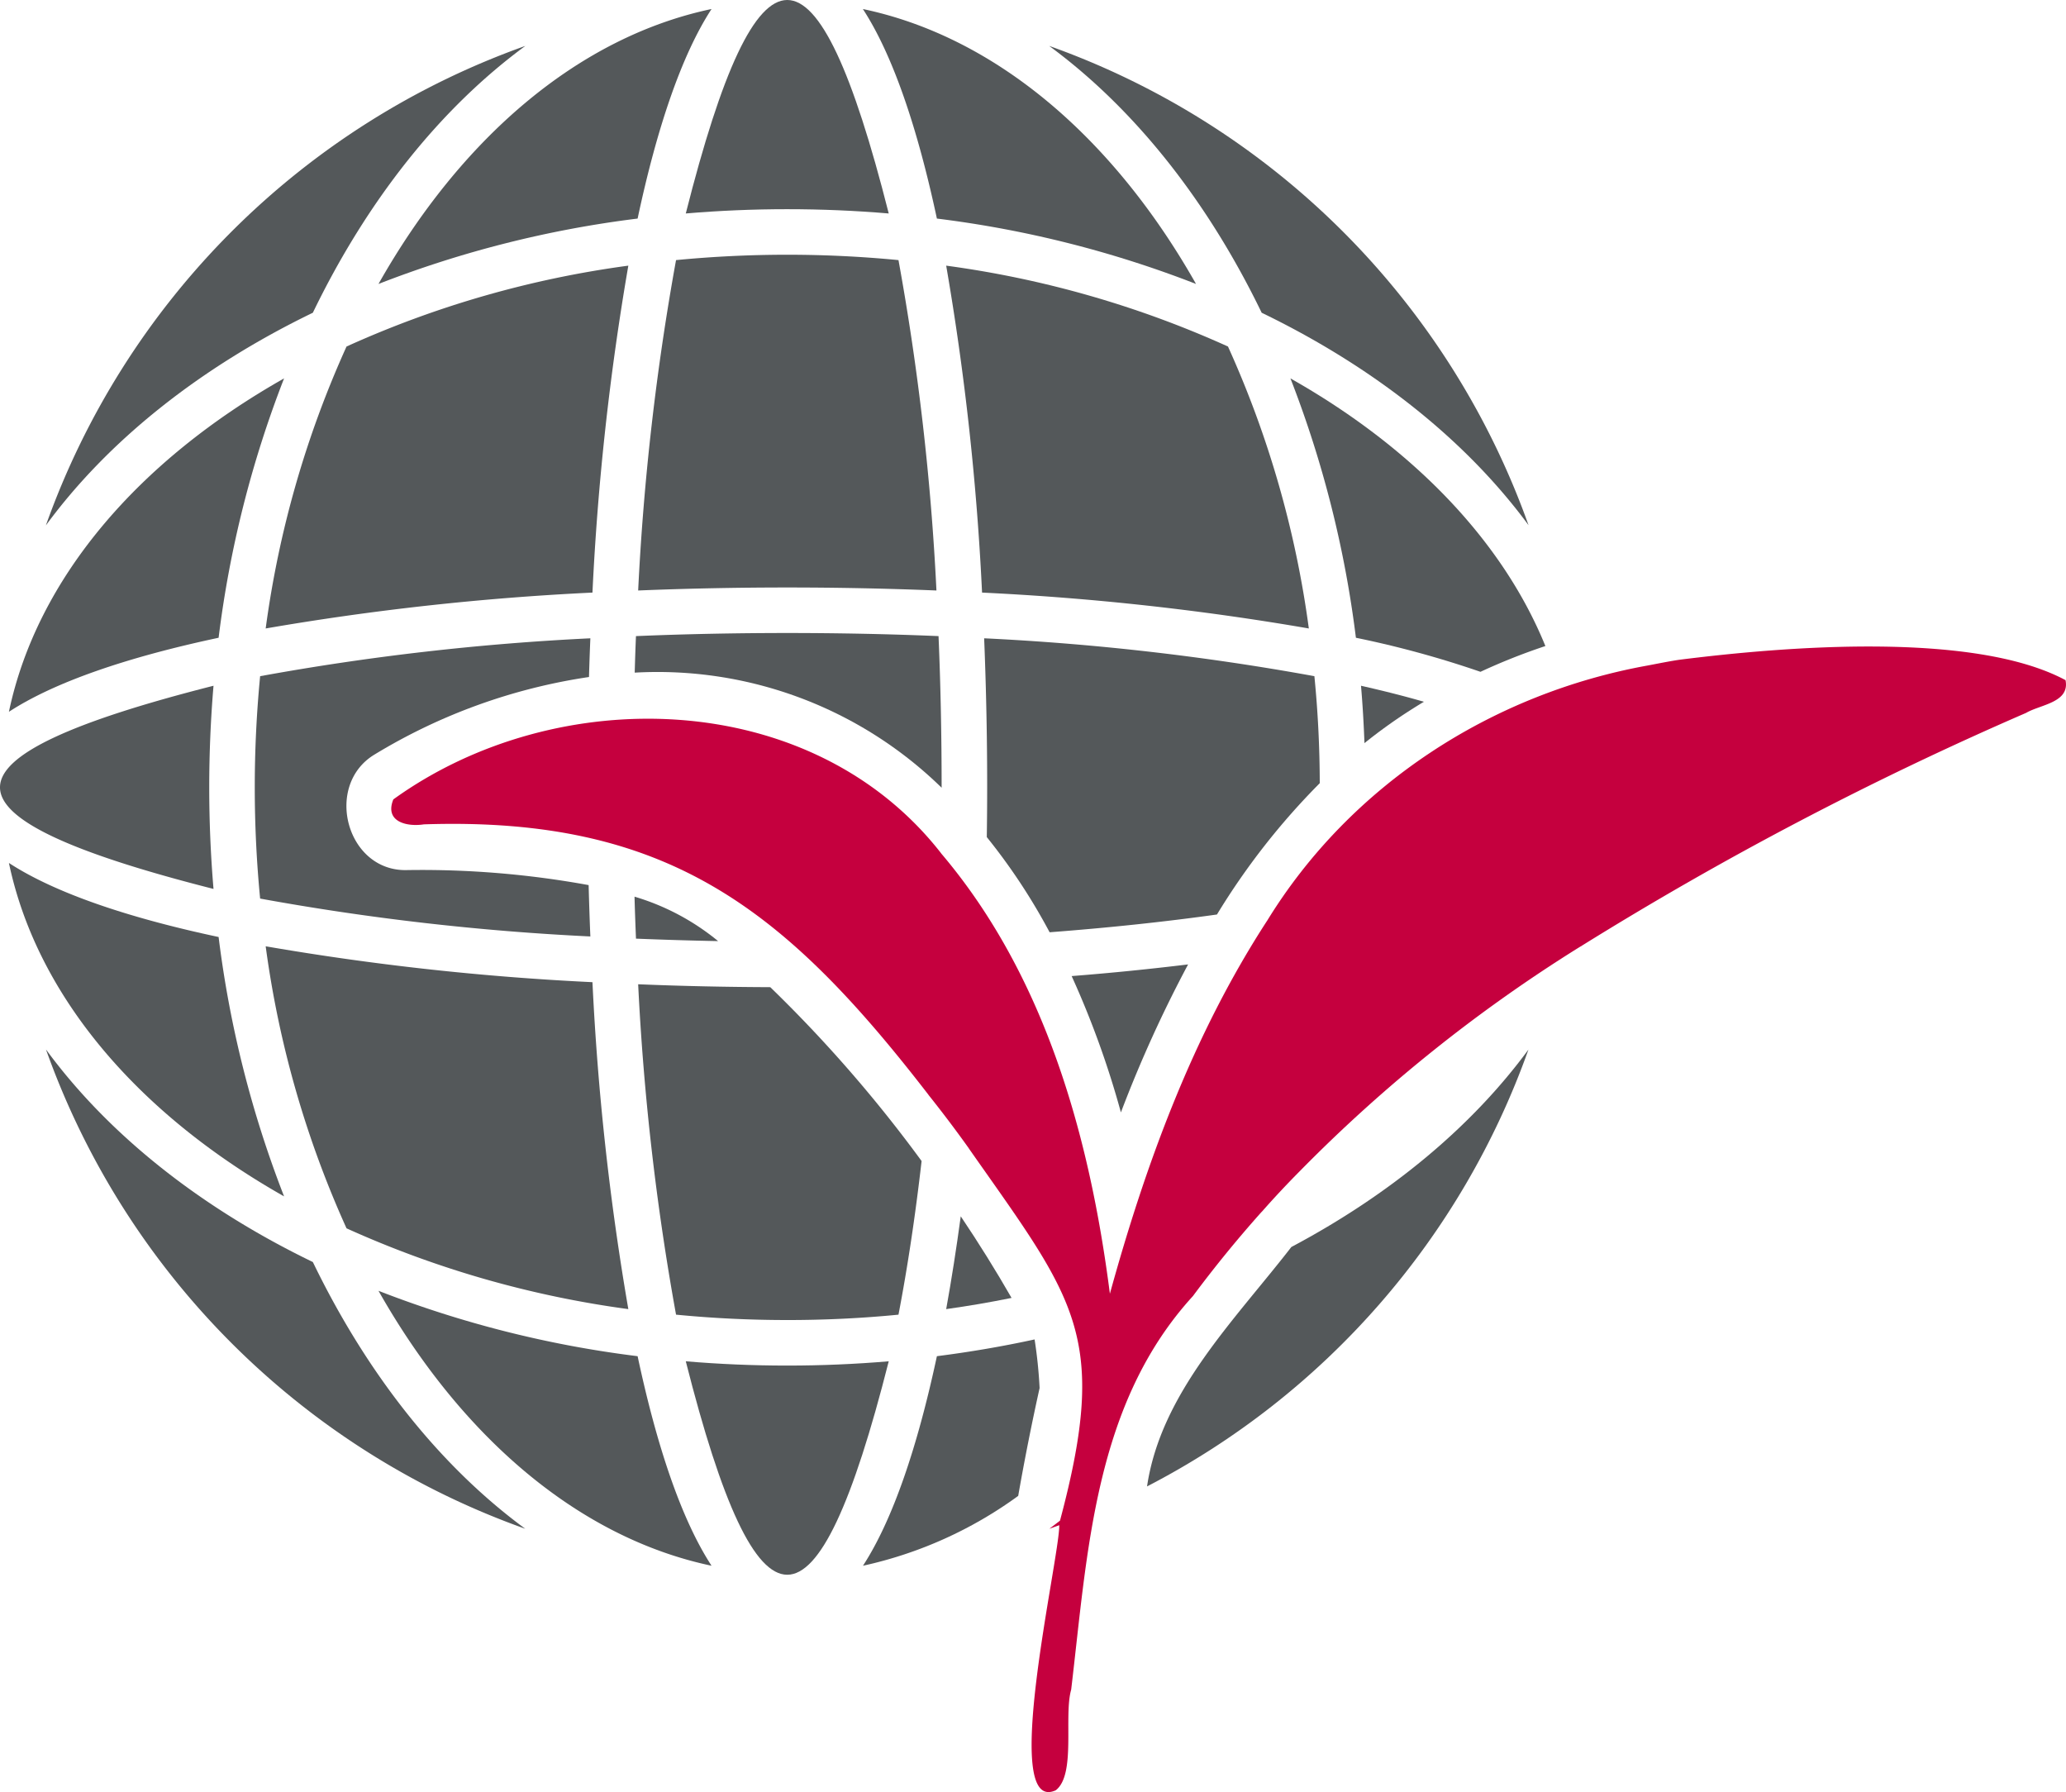
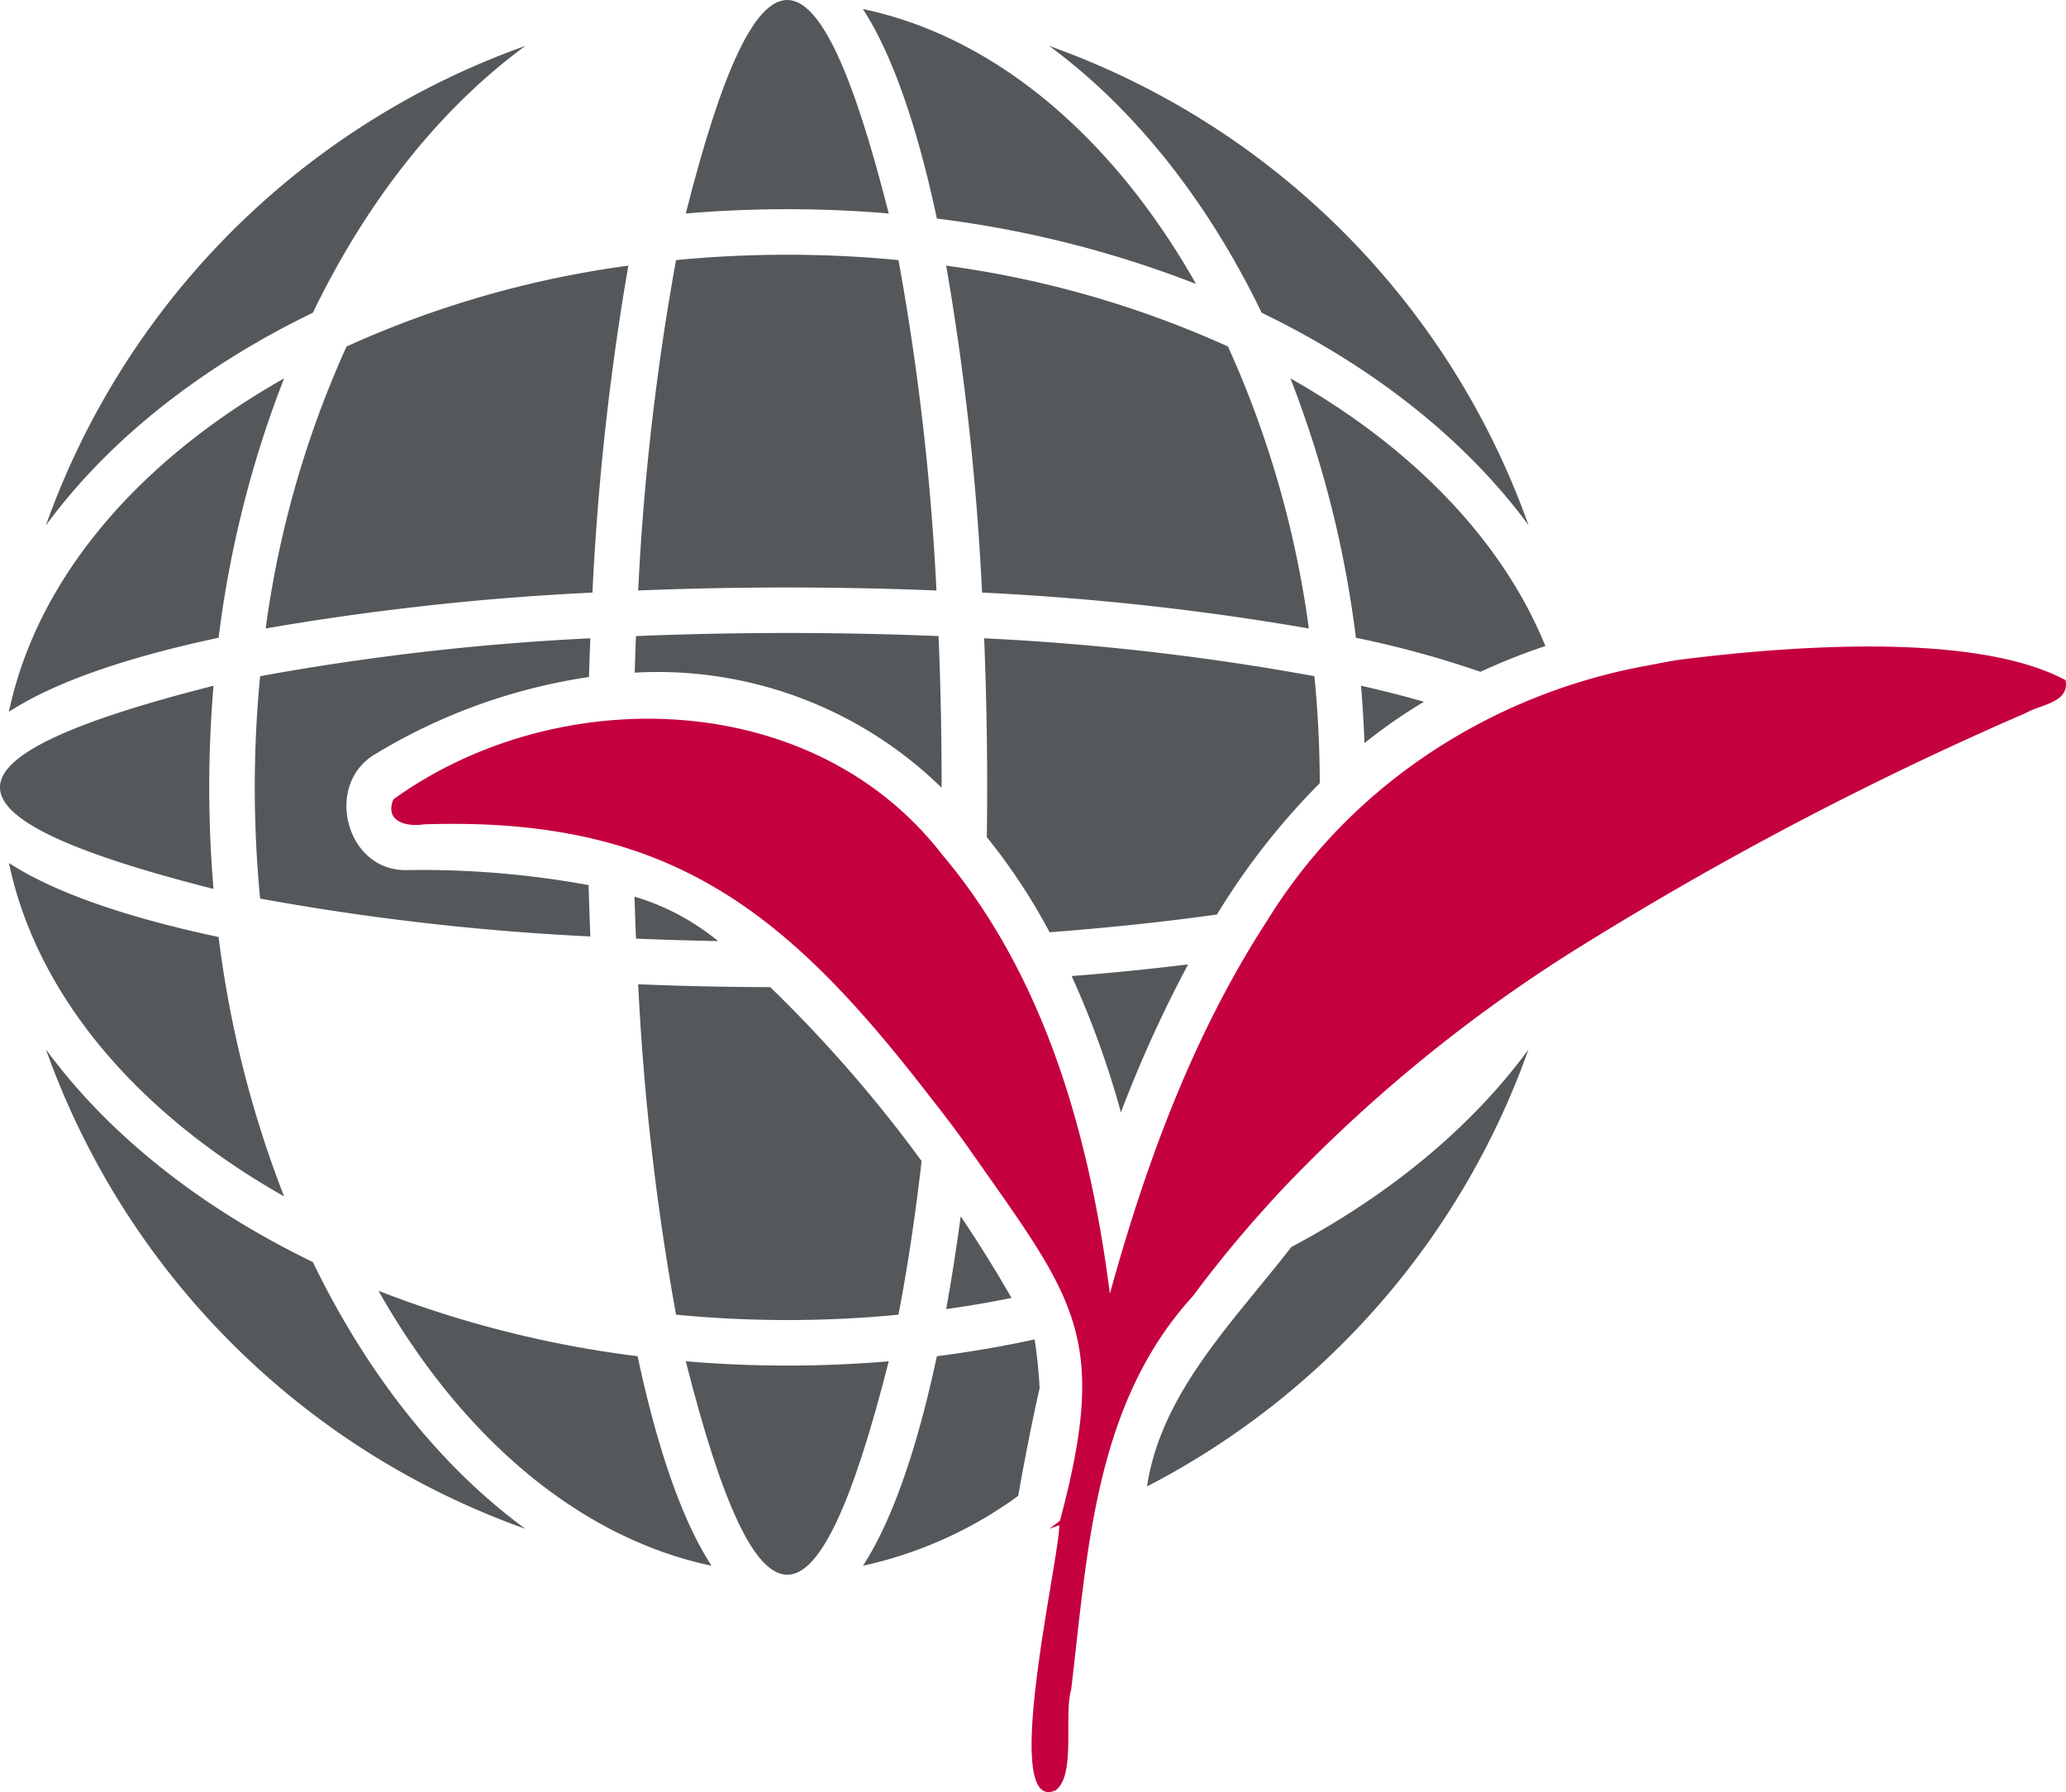
<svg xmlns="http://www.w3.org/2000/svg" width="226.91" height="196.784" viewBox="0 0 226.91 196.784">
  <path id="Pfad_122" data-name="Pfad 122" d="M141.83,136.931c-6.283,8.11-14.316,15.988-15.85,26.29a86.693,86.693,0,0,0,41.89-47.97c-6.25,8.51-15.19,15.92-26.04,21.68" fill="#54585a" />
  <path id="Pfad_123" data-name="Pfad 123" d="M123.11,122.151a139.3,139.3,0,0,1,7.38-16.25c-4.12.5-8.41.94-12.79,1.28a99.878,99.878,0,0,1,5.41,14.97" fill="#54585a" />
  <path id="Pfad_124" data-name="Pfad 124" d="M86.46,149.951c-3.77,0-7.49-.16-11.14-.47,7.915,31.244,14.368,31.261,22.29,0-3.65.31-7.38.47-11.15.47" fill="#54585a" />
  <path id="Pfad_125" data-name="Pfad 125" d="M69.69,98.461c.04,1.55.1,3.09.16,4.61q4.455.18,9.02.27a26.154,26.154,0,0,0-9.18-4.88" fill="#54585a" />
  <path id="Pfad_126" data-name="Pfad 126" d="M86.46,144.951q6.225,0,12.22-.59c1-5.2,1.85-10.86,2.54-16.87A149.5,149.5,0,0,0,84.6,108.4c-4.86-.02-9.71-.12-14.51-.32a279.65,279.65,0,0,0,4.16,36.28c3.99.39,8.07.59,12.21.59" fill="#54585a" />
  <path id="Pfad_127" data-name="Pfad 127" d="M103.92,143.751c2.43-.34,4.83-.75,7.18-1.23q-2.61-4.545-5.58-8.96c-.48,3.53-1.01,6.94-1.6,10.19" fill="#54585a" />
  <path id="Pfad_128" data-name="Pfad 128" d="M114.18,152.421a51.031,51.031,0,0,0-.55-5.34q-5.235,1.14-10.73,1.84c-2.12,9.91-4.83,17.95-8.12,23.01a45.416,45.416,0,0,0,17.05-7.67c.686-3.912,1.472-7.89,2.35-11.84" fill="#54585a" />
  <path id="Pfad_129" data-name="Pfad 129" d="M34.36,138.581c-12.33-5.96-22.44-13.98-29.31-23.34a86.724,86.724,0,0,0,52.64,52.63c-9.35-6.86-17.37-16.97-23.33-29.29" fill="#54585a" />
  <path id="Pfad_130" data-name="Pfad 130" d="M41.57,141.741c9.06,16.01,21.96,27.11,36.58,30.19-3.3-5.06-6.01-13.1-8.12-23.01a118.351,118.351,0,0,1-28.46-7.18" fill="#54585a" />
  <path id="Pfad_131" data-name="Pfad 131" d="M31.2,131.371a118.52,118.52,0,0,1-7.19-28.48c-9.92-2.11-17.97-4.83-23.03-8.13,3.08,14.64,14.2,27.55,30.22,36.61" fill="#54585a" />
-   <path id="Pfad_132" data-name="Pfad 132" d="M69.01,143.751a292.768,292.768,0,0,1-3.94-35.9,292.812,292.812,0,0,1-35.89-3.94,110.787,110.787,0,0,0,8.88,30.97,111.077,111.077,0,0,0,30.95,8.87" fill="#54585a" />
  <path id="Pfad_133" data-name="Pfad 133" d="M34.36,34.341c5.96-12.32,13.98-22.43,23.34-29.3A86.762,86.762,0,0,0,5.04,57.691c6.87-9.36,16.99-17.38,29.32-23.35" fill="#54585a" />
  <path id="Pfad_134" data-name="Pfad 134" d="M31.2,41.551C15.18,50.611,4.06,63.521.98,78.161c5.06-3.3,13.11-6.02,23.03-8.13a118.52,118.52,0,0,1,7.19-28.48" fill="#54585a" />
  <path id="Pfad_135" data-name="Pfad 135" d="M69.01,29.171a110.746,110.746,0,0,0-30.95,8.88,110.717,110.717,0,0,0-8.88,30.96,292.814,292.814,0,0,1,35.89-3.94,292.547,292.547,0,0,1,3.94-35.9" fill="#54585a" />
-   <path id="Pfad_136" data-name="Pfad 136" d="M41.57,31.181A118.351,118.351,0,0,1,70.03,24c2.11-9.91,4.82-17.95,8.12-23.01-14.63,3.08-27.53,14.18-36.58,30.19" fill="#54585a" />
  <path id="Pfad_137" data-name="Pfad 137" d="M86.46,22.971c3.77,0,7.5.16,11.15.47C89.7-7.8,83.236-7.829,75.32,23.441c3.65-.31,7.37-.47,11.14-.47" fill="#54585a" />
  <path id="Pfad_138" data-name="Pfad 138" d="M102.85,64.841a277.805,277.805,0,0,0-4.17-36.28,127.009,127.009,0,0,0-24.43,0,279.651,279.651,0,0,0-4.16,36.28c10.83-.44,21.925-.44,32.76,0" fill="#54585a" />
  <path id="Pfad_139" data-name="Pfad 139" d="M131.36,31.181C122.3,15.171,109.4,4.061,94.77.991c3.3,5.06,6.01,13.1,8.13,23.01a118.351,118.351,0,0,1,28.46,7.18" fill="#54585a" />
  <path id="Pfad_140" data-name="Pfad 140" d="M138.57,34.341c12.32,5.96,22.43,13.98,29.31,23.33a86.764,86.764,0,0,0-52.65-52.63c9.35,6.87,17.38,16.98,23.34,29.3" fill="#54585a" />
  <path id="Pfad_141" data-name="Pfad 141" d="M103.92,29.171a292.547,292.547,0,0,1,3.94,35.9,292.814,292.814,0,0,1,35.89,3.94,110.718,110.718,0,0,0-8.88-30.96,110.984,110.984,0,0,0-30.95-8.88" fill="#54585a" />
  <path id="Pfad_142" data-name="Pfad 142" d="M144.95,86q-.015-5.985-.59-11.75a276.035,276.035,0,0,0-36.27-4.16c.291,7.211.4,14.565.29,21.83a66.14,66.14,0,0,1,6.9,10.45c6.44-.49,12.61-1.14,18.38-1.95A77.62,77.62,0,0,1,144.95,86" fill="#54585a" />
  <path id="Pfad_143" data-name="Pfad 143" d="M154.59,78.181c.59-.38,1.19-.76,1.8-1.12-2.06-.6-4.35-1.18-6.91-1.76.18,2.08.3,4.18.38,6.3a57.221,57.221,0,0,1,4.73-3.42" fill="#54585a" />
  <path id="Pfad_144" data-name="Pfad 144" d="M169.73,70.941c-4.74-11.65-14.67-21.85-28-29.39a118.519,118.519,0,0,1,7.19,28.48,109.352,109.352,0,0,1,13.68,3.74,67.394,67.394,0,0,1,7.13-2.83" fill="#54585a" />
  <path id="Pfad_145" data-name="Pfad 145" d="M23.45,97.611a132.964,132.964,0,0,1,0-22.31c-31.251,7.934-31.282,14.372,0,22.31" fill="#54585a" />
  <path id="Pfad_146" data-name="Pfad 146" d="M41.14,82.851a63.08,63.08,0,0,1,23.55-8.51c.04-1.42.09-2.84.15-4.25a276.035,276.035,0,0,0-36.27,4.16,126.905,126.905,0,0,0,0,24.42,276.035,276.035,0,0,0,36.27,4.16c-.08-1.87-.14-3.75-.19-5.64a102.055,102.055,0,0,0-19.9-1.65c-6.7.225-9.225-9.31-3.61-12.69" fill="#54585a" />
  <path id="Pfad_147" data-name="Pfad 147" d="M69.71,73.861A44.644,44.644,0,0,1,103.42,86.5c0-5.652-.109-11.218-.34-16.65-10.8-.455-22.433-.455-33.23,0-.06,1.33-.1,2.66-.14,4.01" fill="#54585a" />
  <path id="Pfad_148" data-name="Pfad 148" d="M226.86,74.691l-.01-.01c-10.038-5.369-30.721-3.712-42.43-2.23-1.168.177-2.318.414-3.47.63-17.13,3.093-32.651,13.13-41.79,28.04a.01.01,0,0,1-.01.01c-8.108,12.479-13.311,26.635-17.25,40.93-2.205-17.212-7.107-34.9-18.54-48.36v-.01C89.1,75.445,61.106,74.864,43.2,87.781c-.986,2.44,1.447,3.032,3.36,2.74,26.8-.89,39.663,9.308,55.41,29.69v.01q2.3,2.88,4.44,5.88v.01c11.621,16.578,15.464,20.455,10.01,40.87-.39.3-.78.6-1.17.89.37-.13.73-.26,1.09-.39.041,3.613-6.586,31.9-.391,29.11,2.253-1.721.861-8.141,1.7-11.06,1.815-15.208,2.538-31.36,13.379-43.22,0-.01.01-.01.01-.02a.01.01,0,0,0,.01-.01q3.547-4.766,7.51-9.2h.01q2.026-2.3,4.19-4.48a166.278,166.278,0,0,1,30.83-24.67h.01a374.148,374.148,0,0,1,48.93-25.65c1.566-.92,4.822-1.129,4.33-3.59" fill="#c5003e" />
</svg>